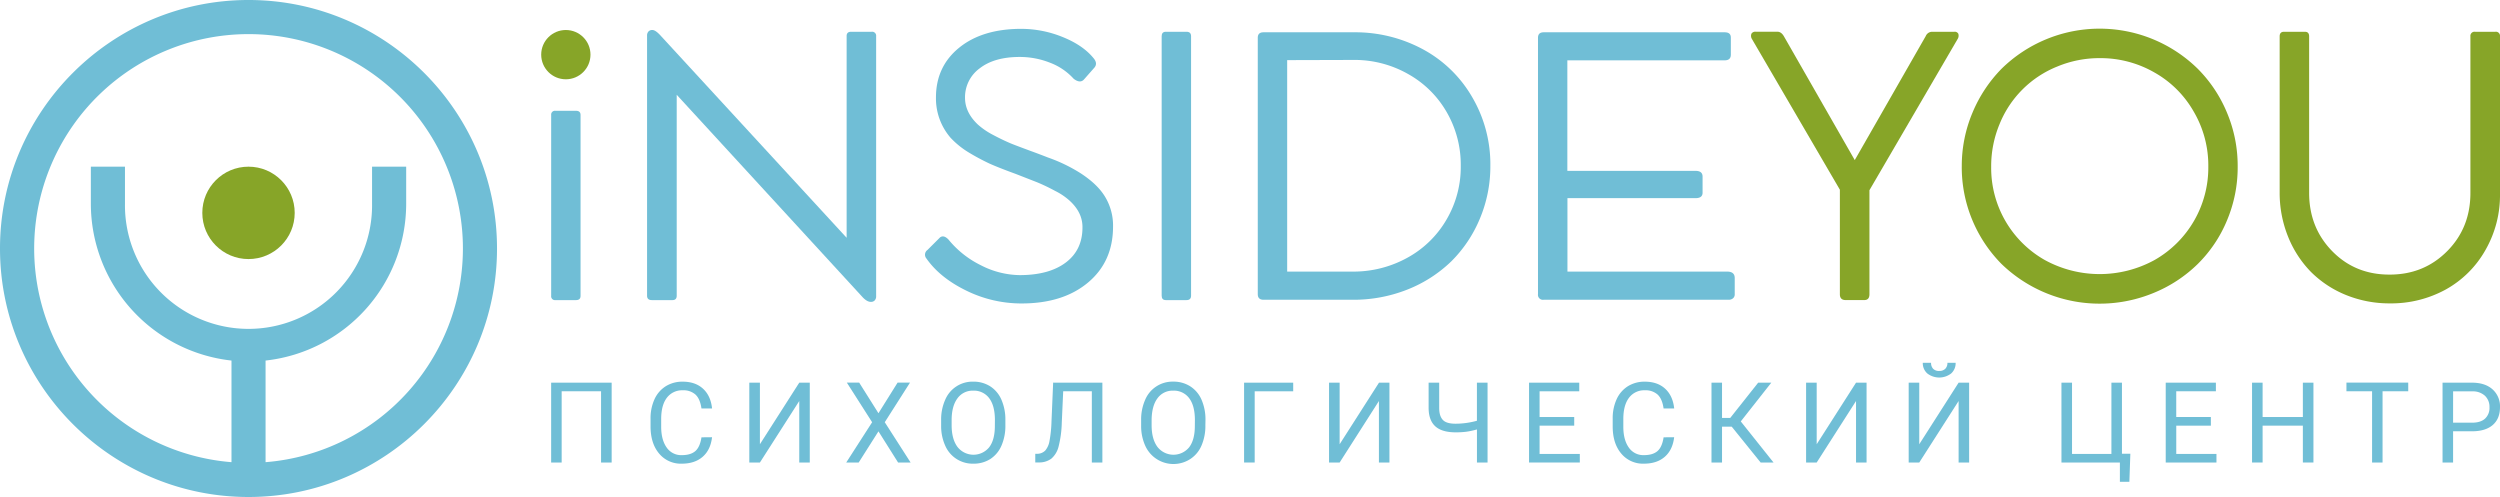
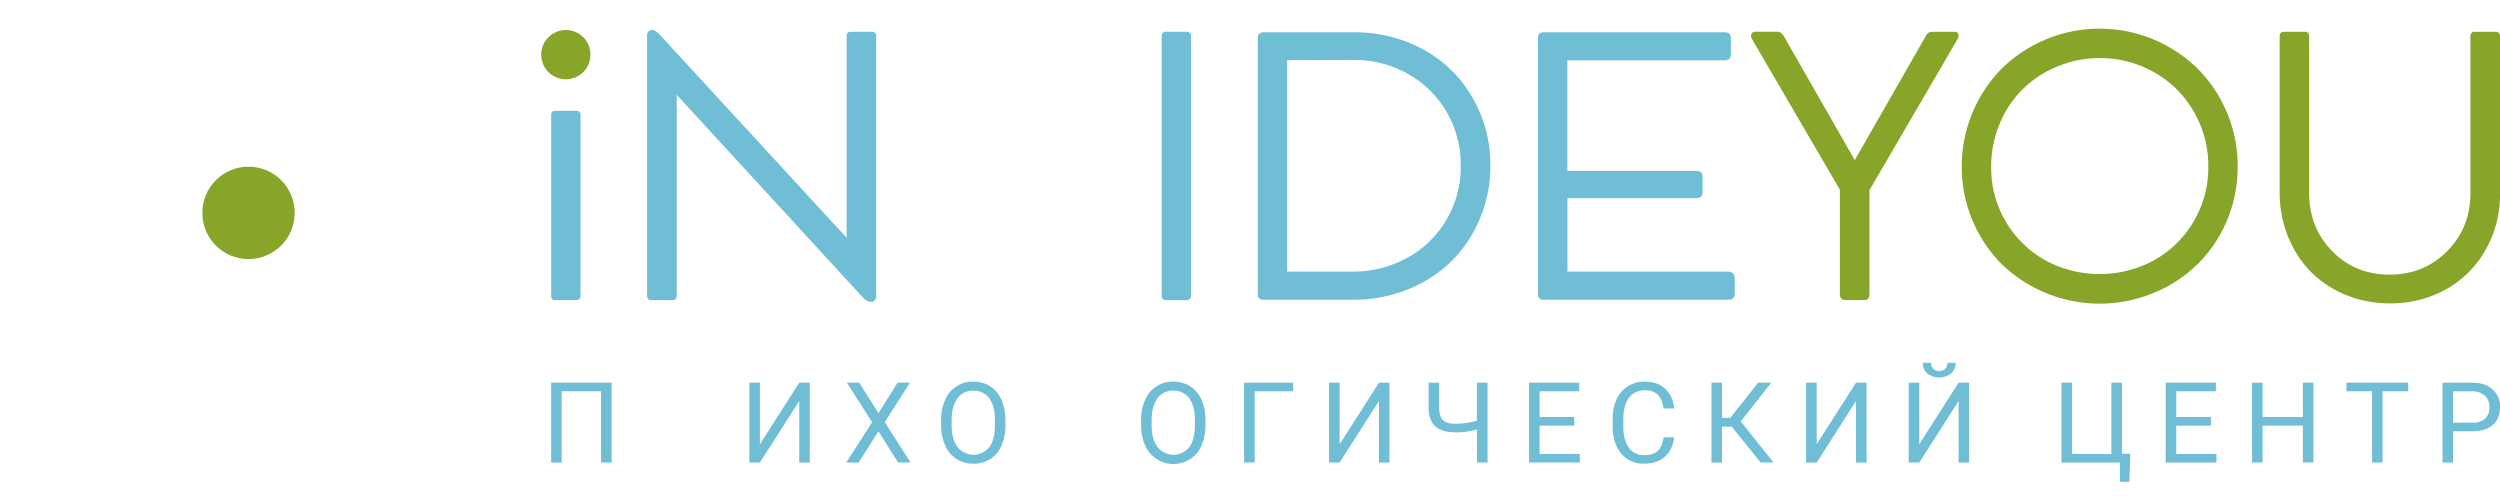
<svg xmlns="http://www.w3.org/2000/svg" id="Слой_1" data-name="Слой 1" viewBox="0 0 1318.88 262.19">
  <path d="M306.27,60.65v95.47c0,1.47-.81,2.2-2.42,2.2H293a2,2,0,0,1-2.23-2.2V60.65a2,2,0,0,1,2.23-2.2h10.86C305.46,58.45,306.27,59.18,306.27,60.65Z" style="fill:#70bed6" />
  <path d="M449,16.76H459.8a2.1,2.1,0,0,1,2.41,2.32v137.2a3.06,3.06,0,0,1-.74,2.18,2.55,2.55,0,0,1-2,.79h-.1q-1.86,0-4.08-2.23L357,50V156c0,1.55-.75,2.32-2.23,2.32H343.87c-1.67,0-2.51-.77-2.51-2.32V18.71a3,3,0,0,1,.74-2.09,2.6,2.6,0,0,1,2-.79h.09q1.49,0,3.9,2.51l98.55,107.1V19.08C446.6,17.54,447.41,16.76,449,16.76Z" style="fill:#70bed6" />
-   <path d="M538.55,160.09a65.75,65.75,0,0,1-28.61-6.69q-14-6.78-21.18-17a3.07,3.07,0,0,1,.55-4.55l6.6-6.59q1.95-1.49,4.46,1.11a50.88,50.88,0,0,0,16.9,13.47,46,46,0,0,0,20.63,5.3q15.6,0,24.42-6.69t8.74-18.67q0-7.62-6.6-13.75a33.5,33.5,0,0,0-7.8-5.3,101.5,101.5,0,0,0-9.48-4.55l-11.42-4.46q-8.64-3.15-13.66-5.38a118.42,118.42,0,0,1-11.42-6.14,44.76,44.76,0,0,1-9.2-7.52,31.66,31.66,0,0,1-7.71-21.27q0-16.26,12.17-26.19t32.61-10a58.13,58.13,0,0,1,22.19,4.37q10.78,4.36,16.35,11.33,2.05,2.61.28,4.74L572,41.75c-1.37,1.67-3.22,1.61-5.58-.19A32.07,32.07,0,0,0,554,33.11a43.22,43.22,0,0,0-16.07-3.06q-13.38,0-21.09,6A18.86,18.86,0,0,0,509.1,51.6q0,7.71,6.78,14.11a38.54,38.54,0,0,0,7.71,5.3q4.83,2.59,9.2,4.46,1.2.56,10.68,4.08,4.63,1.68,9.38,3.54A84.09,84.09,0,0,1,570,91.35q8.46,5.49,12.45,11.61a29.25,29.25,0,0,1,4.74,16.54q0,18.57-13.29,29.63T538.55,160.09Z" style="fill:#70bed6" />
  <path d="M628.35,19.08V156c0,1.55-.81,2.32-2.42,2.32H615.07c-1.49,0-2.23-.77-2.23-2.32V19.08c0-1.54.74-2.32,2.23-2.32h10.86C627.54,16.76,628.35,17.54,628.35,19.08Z" style="fill:#70bed6" />
  <path d="M663.54,155.17V19.92q0-2.88,3-2.88h47.56a75.06,75.06,0,0,1,37,9.2A66.41,66.41,0,0,1,776.86,51.6a70,70,0,0,1,9.38,35.94,71,71,0,0,1-5.48,27.68,68.9,68.9,0,0,1-15.14,22.67,70.55,70.55,0,0,1-23.13,14.86,77.14,77.14,0,0,1-29.07,5.39H666.6Q663.54,158.14,663.54,155.17ZM679.05,31.72V143.28h34.27a58.83,58.83,0,0,0,29.36-7.43,53.48,53.48,0,0,0,20.52-20.16,54.74,54.74,0,0,0,7.43-28.15,55.49,55.49,0,0,0-7.33-28.23,53.51,53.51,0,0,0-20.44-20.25A57.14,57.14,0,0,0,714,31.62Z" style="fill:#70bed6" />
  <path d="M826.91,143.28h84.25q4,0,4,3.43v8.55a2.66,2.66,0,0,1-.88,2.09,3.41,3.41,0,0,1-2.37.79H814.37a2.63,2.63,0,0,1-3-3V19.92q0-2.88,3-2.88h95.49c2.16,0,3.25.93,3.25,2.79v9c0,2-1.09,3-3.25,3h-83V90.14h67.62c2.48,0,3.72,1,3.72,3.07v8.45q0,2.88-3.72,2.88H826.91Z" style="fill:#70bed6" />
  <path d="M1019.26,16.76H1031a2.1,2.1,0,0,1,2.09,1,3.26,3.26,0,0,1-.32,2.79l-46.54,79.79v54.9c0,2-.9,3.06-2.69,3.06h-9.85q-3.06,0-3.06-3.06V100.08l-46.45-79.6a3.1,3.1,0,0,1-.18-2.74,2.34,2.34,0,0,1,2.23-1H937.7c1.3,0,2.42.78,3.35,2.32l37.43,65.4,37.44-65.4A3.69,3.69,0,0,1,1019.26,16.76Z" style="fill:#87a528" />
  <path d="M1034.94,87.92a72.31,72.31,0,0,1,5.67-28.52,73.35,73.35,0,0,1,15.32-23.13,73.89,73.89,0,0,1,23.23-15.42,73.86,73.86,0,0,1,80.25,15.42,71.44,71.44,0,0,1,15.42,23.13,72.3,72.3,0,0,1,5.66,28.52,72.06,72.06,0,0,1-5.66,28.42,69.88,69.88,0,0,1-15.42,22.94,72.09,72.09,0,0,1-23.22,15.24,74.47,74.47,0,0,1-80.26-15.24,72.64,72.64,0,0,1-21-51.36Zm15.51,0a55.83,55.83,0,0,0,28.24,49.23,60.23,60.23,0,0,0,58,0A56.1,56.1,0,0,0,1165,87.92,56.18,56.18,0,0,0,1157.37,59a54.61,54.61,0,0,0-20.72-20.72,57,57,0,0,0-29-7.61,57.84,57.84,0,0,0-22.29,4.41,54.86,54.86,0,0,0-30.52,30.47A57.73,57.73,0,0,0,1050.45,87.92Z" style="fill:#87a528" />
  <path d="M1218.19,19.18v82.58q0,18.3,12.17,30.74t30.37,12.36q18,0,30.28-12.36t12.26-30.74V19.18a2.18,2.18,0,0,1,2.51-2.42h10.59a2.18,2.18,0,0,1,2.51,2.42v83a58.14,58.14,0,0,1-7.62,29.63,54.16,54.16,0,0,1-20.8,20.81,59.91,59.91,0,0,1-29.73,7.43,60.69,60.69,0,0,1-22.94-4.36,55.68,55.68,0,0,1-18.67-12.27A56.67,56.67,0,0,1,1207,124.65a61.55,61.55,0,0,1-4.36-23.08V19.18c0-1.61.77-2.42,2.32-2.42h11C1217.45,16.76,1218.19,17.57,1218.19,19.18Z" style="fill:#87a528" />
  <circle cx="298.51" cy="28.83" r="13" style="fill:#87a528" />
  <circle cx="131.1" cy="112.3" r="24.37" style="fill:#87a528" />
-   <path d="M131.1,0C58.81,0,0,58.81,0,131.09s58.81,131.1,131.1,131.1,131.1-58.81,131.1-131.1S203.39,0,131.1,0Zm9,243.82V190.21a83.27,83.27,0,0,0,74.18-82.7V87.93h-18v19.58a65.18,65.18,0,1,1-130.35,0V87.93h-18v19.58a83.28,83.28,0,0,0,74.19,82.7v53.61a113.09,113.09,0,1,1,18,0Z" style="fill:#70bed6" />
  <path d="M322.68,244h-5.59v-37.6H296.31V244h-5.55V201.88h31.92Z" style="fill:#70bed6" />
-   <path d="M375.64,230.66q-.78,6.68-4.94,10.31t-11,3.64a14.85,14.85,0,0,1-12-5.36q-4.5-5.35-4.5-14.33v-4a24,24,0,0,1,2.1-10.33,15.73,15.73,0,0,1,5.95-6.85,16.54,16.54,0,0,1,8.91-2.39q6.72,0,10.77,3.76c2.7,2.49,4.27,6,4.72,10.37h-5.59c-.48-3.37-1.53-5.8-3.14-7.31a9.49,9.49,0,0,0-6.76-2.27,10,10,0,0,0-8.35,3.94q-3,3.94-3,11.21v4.08q0,6.87,2.87,10.93a9.27,9.27,0,0,0,8,4.05c3.09,0,5.45-.7,7.1-2.1s2.75-3.83,3.29-7.3Z" style="fill:#70bed6" />
  <path d="M421.65,201.88h5.55V244h-5.55V211.55L400.89,244H395.3V201.88h5.59v32.48Z" style="fill:#70bed6" />
  <path d="M463.43,218l10.1-16.16h6.55l-13.32,20.9L480.39,244h-6.6l-10.36-16.44L453,244h-6.57l13.66-21.25-13.34-20.9h6.51Z" style="fill:#70bed6" />
  <path d="M530.39,224.32a26.06,26.06,0,0,1-2.08,10.81,15.8,15.8,0,0,1-5.9,7.05,16.27,16.27,0,0,1-8.92,2.43,15.75,15.75,0,0,1-14.8-9.42,25,25,0,0,1-2.19-10.5v-3a25.53,25.53,0,0,1,2.12-10.73,15.62,15.62,0,0,1,14.82-9.62,16.31,16.31,0,0,1,8.92,2.45,15.77,15.77,0,0,1,5.95,7.09,26.19,26.19,0,0,1,2.08,10.81Zm-5.52-2.72q0-7.5-3-11.51a10,10,0,0,0-8.42-4,9.84,9.84,0,0,0-8.3,4c-2,2.68-3.05,6.38-3.11,11.13v3.1q0,7.26,3.05,11.41a10.7,10.7,0,0,0,16.75.24q3-3.93,3-11.24Z" style="fill:#70bed6" />
-   <path d="M581.56,201.88V244H576v-37.6H560.89l-.75,16.71a56.88,56.88,0,0,1-1.72,12.63,12.3,12.3,0,0,1-3.78,6.22,10.66,10.66,0,0,1-6.66,2h-1.82v-4.55l1.15,0a6,6,0,0,0,4.14-1.76,10.45,10.45,0,0,0,2.2-4.93,66.12,66.12,0,0,0,1.07-10.42l.87-20.44Z" style="fill:#70bed6" />
  <path d="M635.9,224.32a26.06,26.06,0,0,1-2.08,10.81,15.82,15.82,0,0,1-5.91,7.05,16.31,16.31,0,0,1-23.72-7,25.18,25.18,0,0,1-2.18-10.5v-3a25.68,25.68,0,0,1,2.11-10.73,15.64,15.64,0,0,1,14.82-9.62,16.32,16.32,0,0,1,8.93,2.45,15.77,15.77,0,0,1,6,7.09,26.19,26.19,0,0,1,2.08,10.81Zm-5.53-2.72q0-7.5-3-11.51a10,10,0,0,0-8.43-4,9.82,9.82,0,0,0-8.29,4c-2,2.68-3,6.38-3.11,11.13v3.1q0,7.26,3.05,11.41a10.7,10.7,0,0,0,16.75.24q3-3.93,3-11.24Z" style="fill:#70bed6" />
  <path d="M682.23,206.43H661.91V244h-5.59V201.88h25.91Z" style="fill:#70bed6" />
  <path d="M727.49,201.88H733V244h-5.55V211.55L706.73,244h-5.59V201.88h5.59v32.48Z" style="fill:#70bed6" />
  <path d="M784.76,201.88V244h-5.59V226.54a39.1,39.1,0,0,1-5.53,1.21,43.54,43.54,0,0,1-5.67.33q-7.22,0-10.71-3.12c-2.34-2.08-3.53-5.28-3.59-9.57V201.88h5.58v13.38c0,2.93.7,5,2,6.34s3.55,1.93,6.7,1.93a42.35,42.35,0,0,0,11.2-1.56V201.88Z" style="fill:#70bed6" />
  <path d="M830.48,224.55H812.21v14.93h21.22V244H806.65V201.88h26.49v4.55H812.21V220h18.27Z" style="fill:#70bed6" />
  <path d="M883.2,230.66q-.78,6.68-4.93,10.31t-11,3.64a14.85,14.85,0,0,1-12-5.36q-4.5-5.35-4.49-14.33v-4a24,24,0,0,1,2.09-10.33,15.73,15.73,0,0,1,5.95-6.85,16.59,16.59,0,0,1,8.91-2.39q6.72,0,10.77,3.76c2.7,2.49,4.27,6,4.72,10.37h-5.59c-.48-3.37-1.53-5.8-3.14-7.31a9.49,9.49,0,0,0-6.76-2.27,9.93,9.93,0,0,0-8.34,3.94q-3,3.94-3,11.21v4.08q0,6.87,2.86,10.93a9.28,9.28,0,0,0,8,4.05q4.63,0,7.11-2.1c1.65-1.39,2.74-3.83,3.28-7.3Z" style="fill:#70bed6" />
  <path d="M913.58,225.1h-5.12V244H902.9V201.88h5.56v18.59h4.34l14.73-18.59h6.92l-16.1,20.44L935.63,244h-6.8Z" style="fill:#70bed6" />
  <path d="M979.15,201.88h5.56V244h-5.56V211.55L958.4,244h-5.59V201.88h5.59v32.48Z" style="fill:#70bed6" />
  <path d="M1033.27,201.88h5.55V244h-5.55V211.55L1012.51,244h-5.58V201.88h5.58v32.48Zm-1.57-10.5a7.23,7.23,0,0,1-2.38,5.65,10.29,10.29,0,0,1-12.55,0,7.23,7.23,0,0,1-2.4-5.64h4.37a4.41,4.41,0,0,0,1.1,3.17,4.25,4.25,0,0,0,3.21,1.14,4.33,4.33,0,0,0,3.17-1.13,4.27,4.27,0,0,0,1.14-3.18Z" style="fill:#70bed6" />
  <path d="M1087.52,201.88h5.58v37.6h20.78v-37.6h5.56v37.49h4.43l-.52,14.82h-5V244h-30.82Z" style="fill:#70bed6" />
  <path d="M1166.35,224.55h-18.26v14.93h21.21V244h-26.77V201.88H1169v4.55h-20.92V220h18.26Z" style="fill:#70bed6" />
  <path d="M1220.46,244h-5.58V224.55h-21.24V244h-5.57V201.88h5.57V220h21.24V201.88h5.58Z" style="fill:#70bed6" />
  <path d="M1270.47,206.43h-13.55V244h-5.53v-37.6h-13.52v-4.55h32.6Z" style="fill:#70bed6" />
  <path d="M1294.13,227.53V244h-5.56V201.88h15.55c4.61,0,8.22,1.19,10.84,3.54a12,12,0,0,1,3.92,9.35q0,6.14-3.84,9.45t-11,3.31Zm0-4.54h10c3,0,5.24-.7,6.83-2.11a7.68,7.68,0,0,0,2.37-6.07,8,8,0,0,0-2.37-6,9.38,9.38,0,0,0-6.51-2.35h-10.31Z" style="fill:#70bed6" />
</svg>